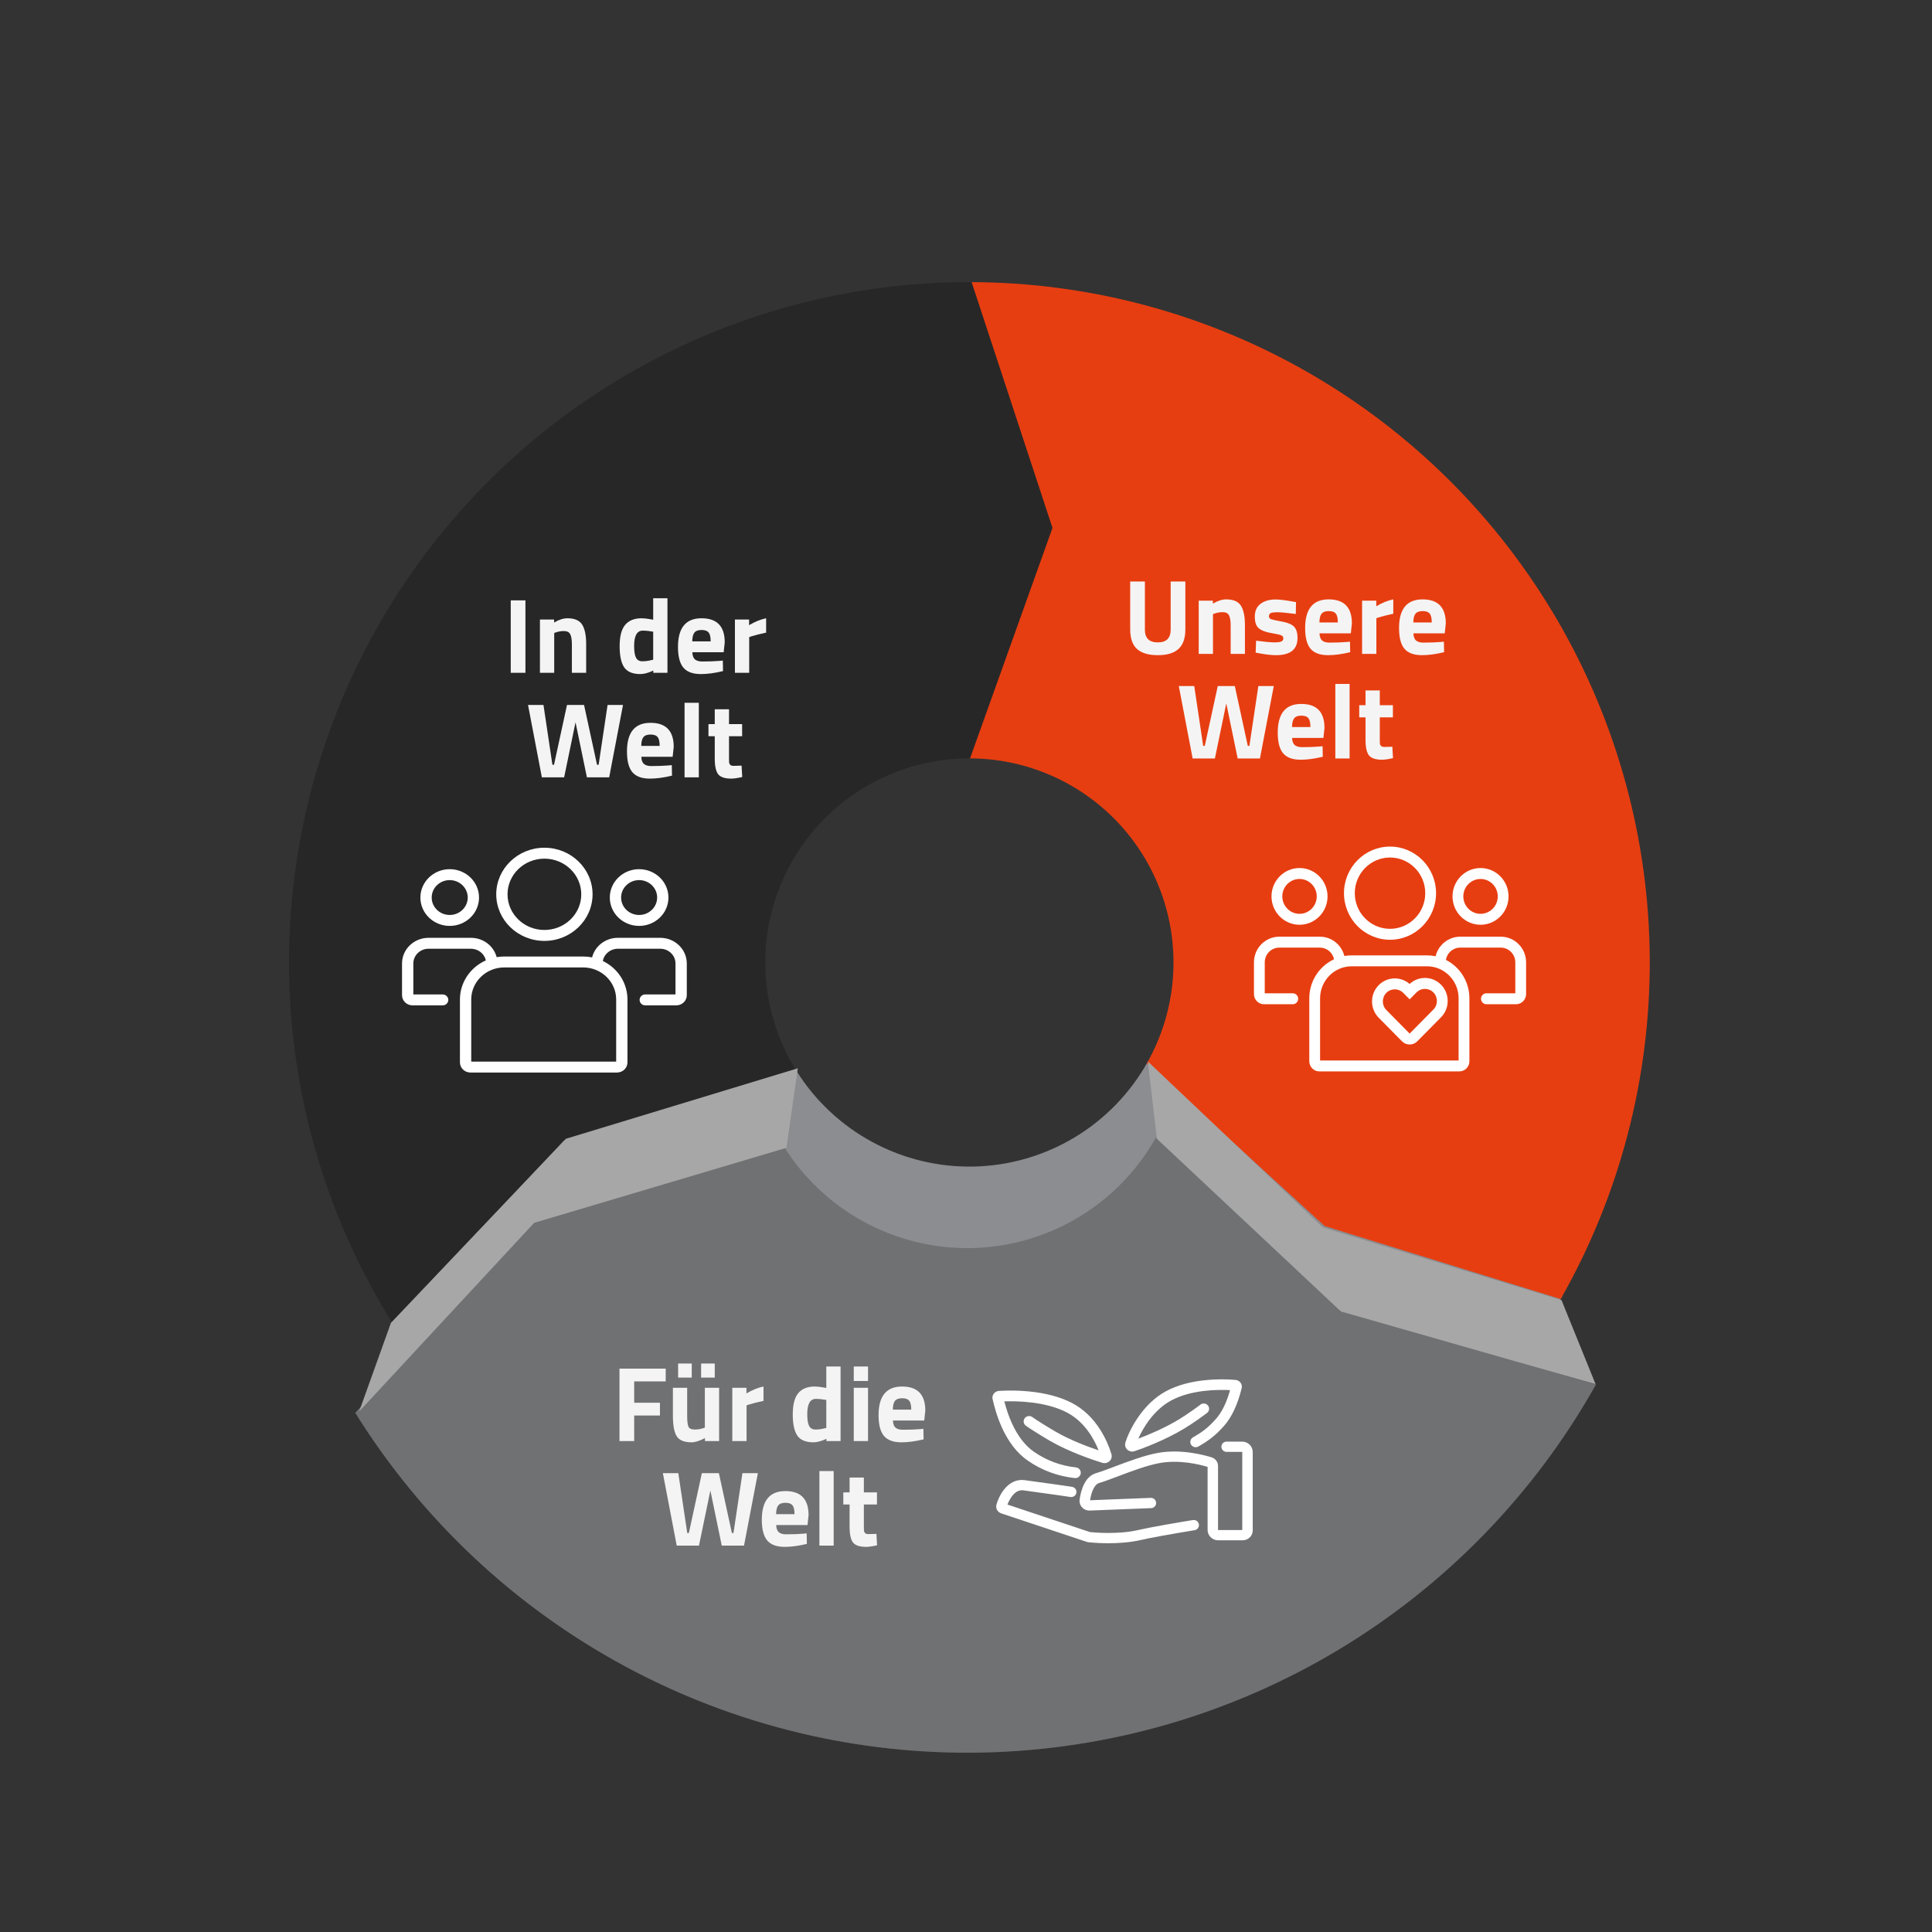
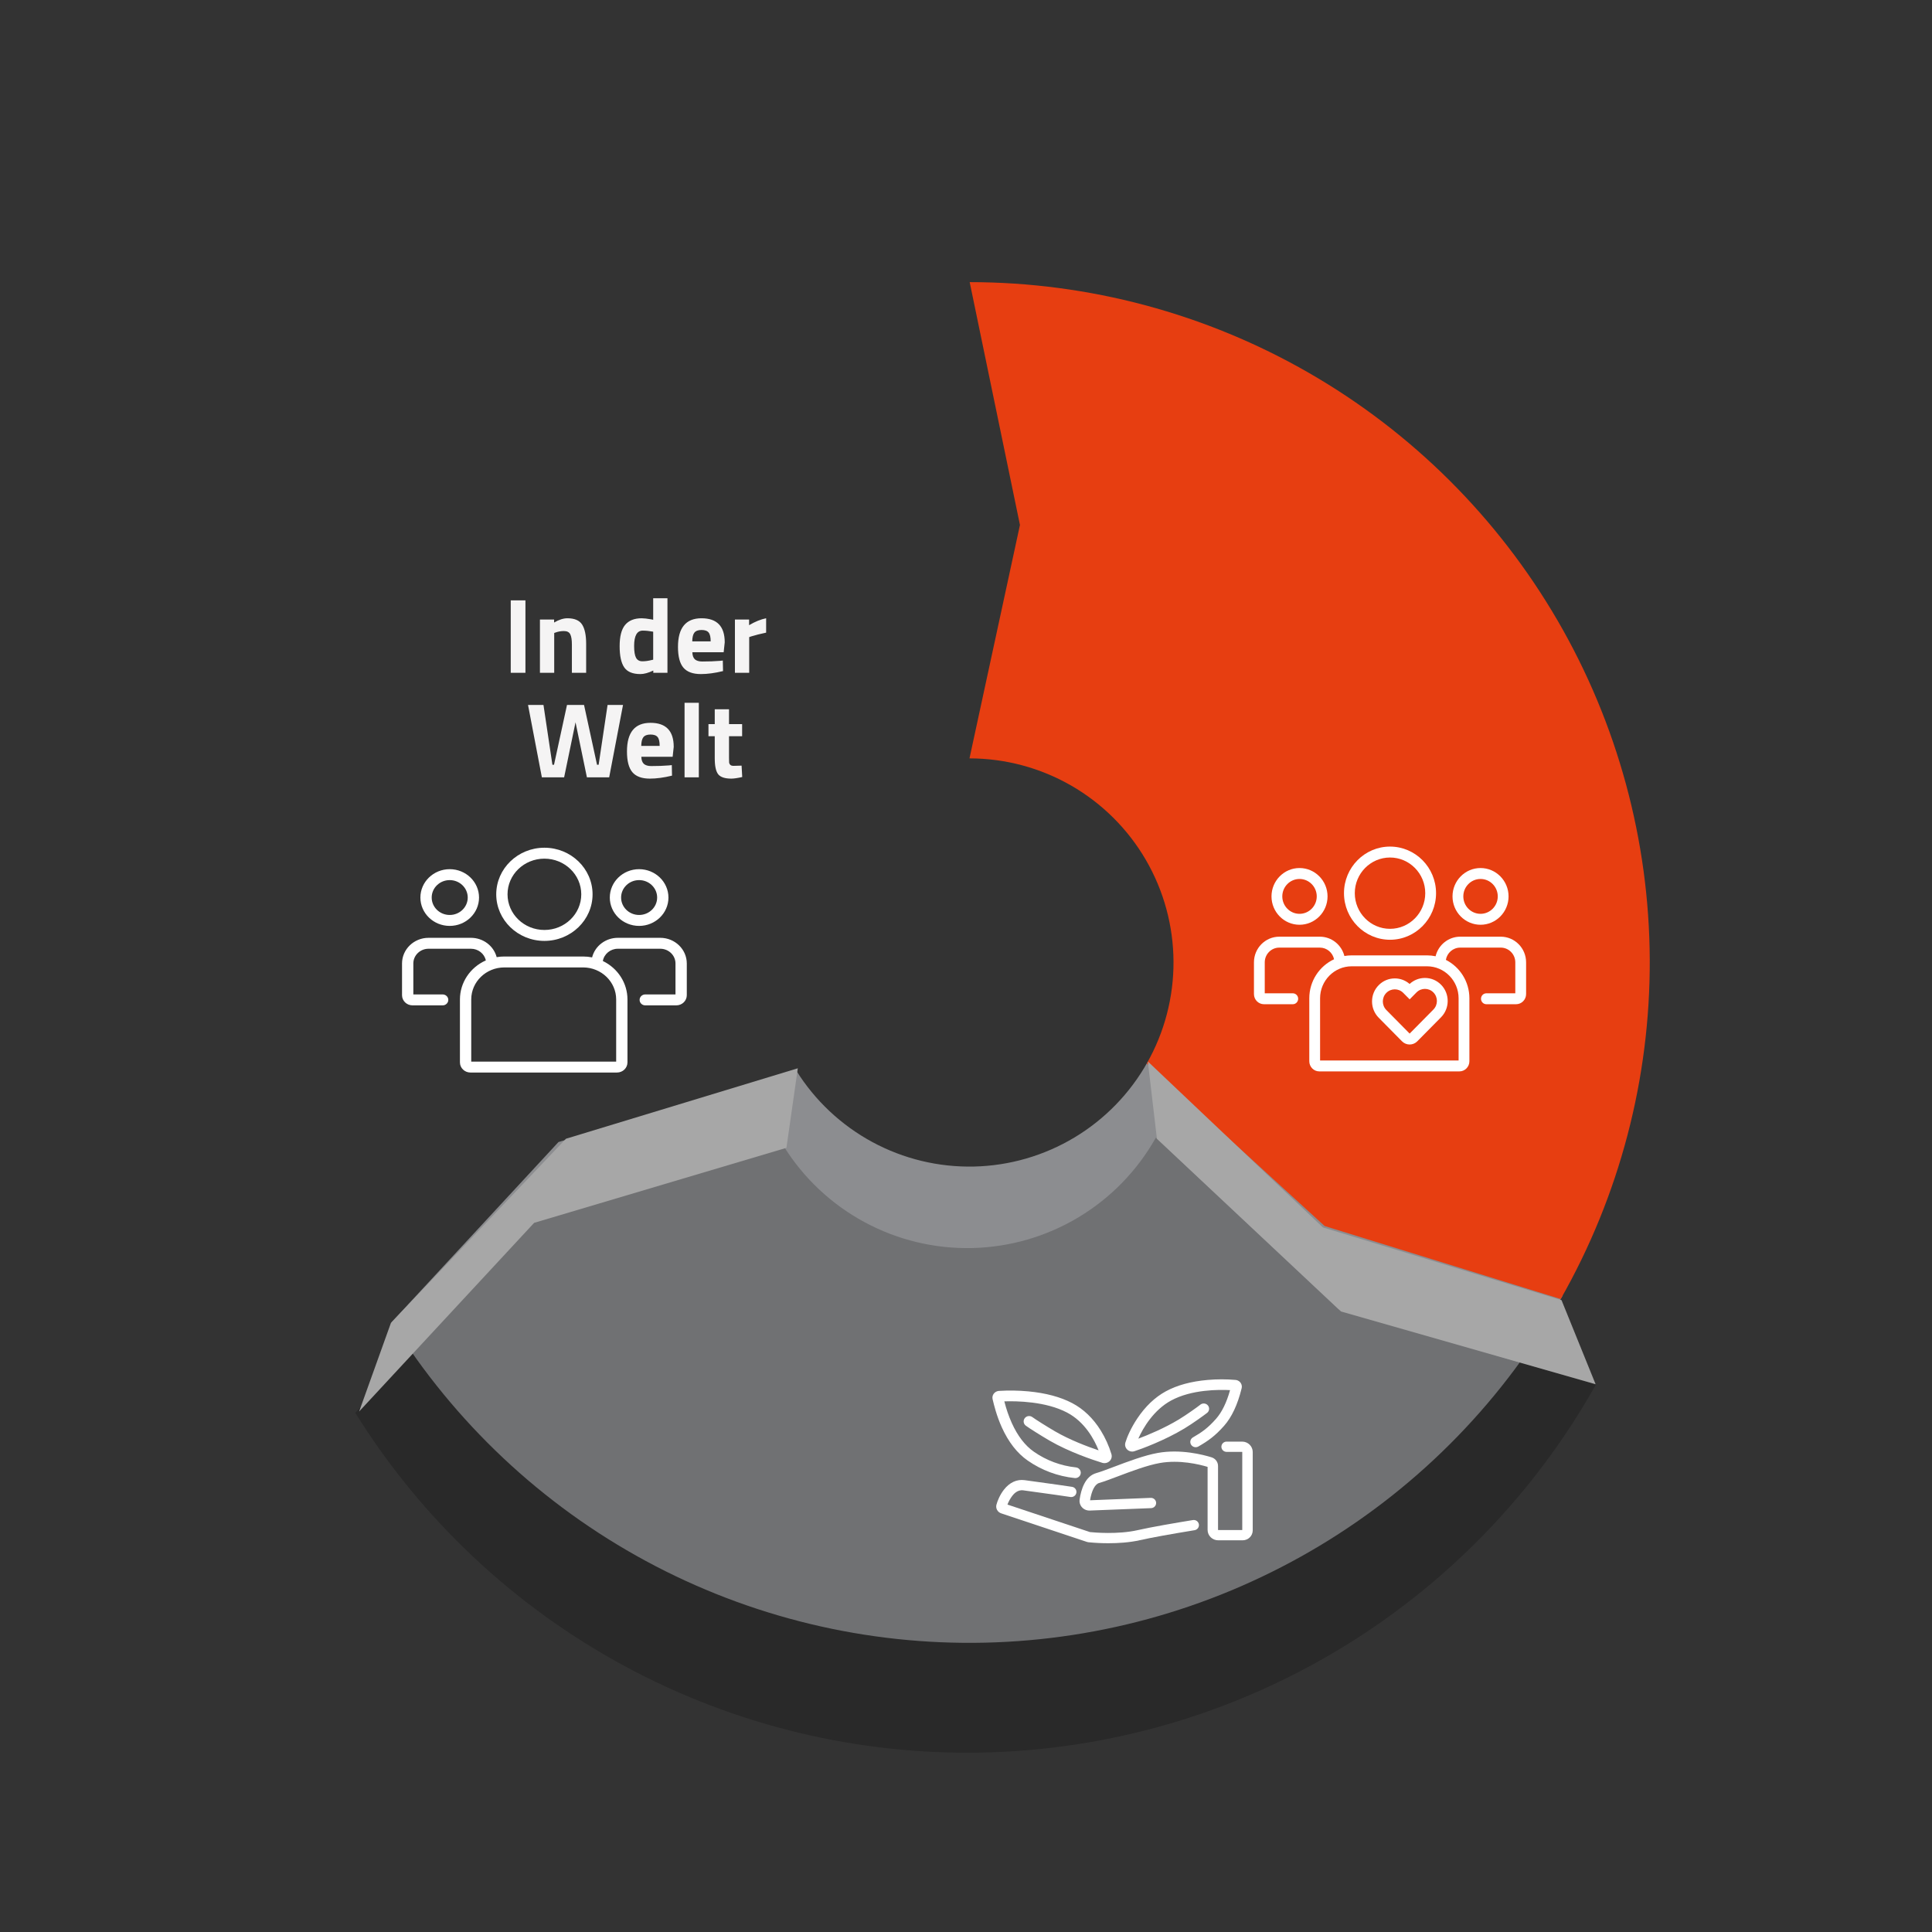
<svg xmlns="http://www.w3.org/2000/svg" width="425" height="425" viewBox="0 0 425 425" fill="none">
  <rect x="0" y="0" width="425" height="425" fill="#333333" stroke="none" />
  <g clip-path="url(#clip0_4205_10232)">
    <path d="M343.77 284.962C331.044 307.642 312.629 326.615 290.338 340.01C268.048 353.406 242.651 360.762 216.652 361.354C190.653 361.946 164.948 355.753 142.071 343.385C119.194 331.018 99.935 312.902 86.191 290.825L122.854 251.225L175.13 235.457C179.253 242.08 185.031 247.515 191.894 251.225C198.757 254.935 206.469 256.793 214.268 256.616C222.068 256.438 229.687 254.231 236.374 250.213C243.061 246.194 248.586 240.502 252.404 233.698L343.77 284.962Z" fill="#8C8D90" />
-     <path d="M351.064 304.579C337.581 328.609 318.069 348.711 294.452 362.903C270.834 377.096 243.926 384.89 216.38 385.517C188.833 386.144 161.598 379.583 137.359 366.479C113.121 353.375 92.715 334.182 78.153 310.79L116.998 268.833L172.386 252.127C176.754 259.144 182.876 264.902 190.148 268.833C197.419 272.764 205.59 274.733 213.854 274.545C222.118 274.357 230.19 272.018 237.275 267.761C244.361 263.503 250.214 257.472 254.259 250.263L294.452 287.999L351.064 304.579Z" fill="#8C8D90" />
    <path d="M351.064 304.579C337.581 328.609 318.069 348.711 294.452 362.903C270.834 377.096 243.926 384.89 216.38 385.517C188.833 386.144 161.598 379.583 137.359 366.479C113.121 353.375 92.715 334.182 78.153 310.79L116.998 268.833L172.386 252.127C176.754 259.144 182.876 264.902 190.148 268.833C197.419 272.764 205.59 274.733 213.854 274.545C222.118 274.357 230.19 272.018 237.275 267.761C244.361 263.503 250.214 257.472 254.259 250.263L294.452 287.999L351.064 304.579Z" fill="black" fill-opacity="0.2" />
    <path d="M213.31 62.063C239.498 62.074 265.225 68.956 287.921 82.023C310.617 95.089 329.487 113.882 342.647 136.524C355.806 159.167 362.793 184.866 362.911 211.054C363.029 237.242 356.273 263.003 343.319 285.763L291.393 269.7L252.269 233.938C256.156 227.11 258.183 219.382 258.147 211.526C258.112 203.669 256.015 195.96 252.068 189.167C248.12 182.374 242.459 176.736 235.65 172.816C228.841 168.896 221.123 166.832 213.267 166.828L224.369 115.48L213.31 62.063Z" fill="#E73E11" />
-     <path d="M86.252 290.928C72.099 268.234 64.285 242.162 63.624 215.424C62.963 188.686 69.479 162.26 82.495 138.894C95.51 115.529 114.55 96.078 137.631 82.566C160.713 69.053 186.994 61.973 213.74 62.062L231.526 116.13L213.392 166.827C205.368 166.8 197.484 168.924 190.559 172.978C183.635 177.032 177.923 182.867 174.018 189.877C170.114 196.886 168.159 204.814 168.357 212.835C168.555 220.857 170.899 228.679 175.146 235.487L124.158 250.828L86.252 290.928Z" fill="#282727" />
    <path d="M305.775 206.727C311.358 206.727 315.901 202.13 315.901 196.479C315.901 190.828 311.359 186.231 305.775 186.231C300.191 186.231 295.649 190.828 295.649 196.479C295.649 202.13 300.192 206.727 305.775 206.727ZM305.775 188.635C310.048 188.635 313.526 192.154 313.526 196.479C313.526 200.804 310.049 204.323 305.775 204.323C301.501 204.323 298.025 200.804 298.025 196.479C298.025 192.154 301.502 188.635 305.775 188.635ZM285.868 203.428C289.267 203.428 292.032 200.629 292.032 197.189C292.032 193.749 289.267 190.95 285.868 190.95C282.469 190.95 279.703 193.749 279.703 197.189C279.703 200.629 282.469 203.428 285.868 203.428ZM285.868 193.354C287.957 193.354 289.657 195.075 289.657 197.189C289.657 199.304 287.957 201.024 285.868 201.024C283.778 201.024 282.078 199.304 282.078 197.189C282.078 195.075 283.778 193.354 285.868 193.354Z" fill="white" />
    <path d="M330.135 206.051H321.216C318.597 206.051 316.395 207.889 315.801 210.357C315.189 210.228 314.555 210.161 313.906 210.161H297.348C296.8 210.161 296.262 210.21 295.739 210.302C295.125 207.862 292.936 206.051 290.336 206.051H281.418C278.344 206.051 275.844 208.582 275.844 211.693V218.677C275.844 219.908 276.833 220.909 278.049 220.909H284.383C285.039 220.909 285.57 220.372 285.57 219.707C285.57 219.043 285.039 218.506 284.383 218.506H278.219V211.693C278.219 209.908 279.654 208.455 281.418 208.455H290.337C291.873 208.455 293.158 209.556 293.465 211.018C290.254 212.512 288.017 215.798 288.017 219.604V233.454C288.017 234.684 289.006 235.686 290.222 235.686H321.032C322.248 235.686 323.237 234.684 323.237 233.454V219.604C323.237 215.908 321.127 212.701 318.063 211.151C318.318 209.623 319.634 208.455 321.216 208.455H330.135C331.899 208.455 333.334 209.908 333.334 211.693V218.506H326.978C326.322 218.506 325.79 219.043 325.79 219.707C325.79 220.372 326.322 220.909 326.978 220.909H333.504C334.72 220.909 335.71 219.908 335.71 218.677V211.693C335.709 208.582 333.208 206.051 330.135 206.051ZM320.862 219.604V233.282H290.392V219.604C290.392 215.723 293.512 212.565 297.348 212.565H313.906C317.742 212.565 320.862 215.723 320.862 219.604ZM325.687 203.428C329.086 203.428 331.852 200.629 331.852 197.189C331.852 193.749 329.086 190.95 325.687 190.95C322.288 190.95 319.522 193.749 319.522 197.189C319.522 200.629 322.288 203.428 325.687 203.428ZM325.687 193.354C327.777 193.354 329.476 195.074 329.476 197.189C329.476 199.304 327.777 201.024 325.687 201.024C323.598 201.024 321.898 199.304 321.898 197.189C321.898 195.074 323.598 193.354 325.687 193.354Z" fill="white" />
    <path d="M310.086 216.451C309.179 215.661 308.036 215.23 306.826 215.23C305.489 215.23 304.232 215.757 303.287 216.714C302.341 217.671 301.82 218.944 301.82 220.297C301.82 221.65 302.341 222.922 303.287 223.879L304.692 225.301L308.413 229.067C308.877 229.536 309.485 229.771 310.093 229.771C310.701 229.771 311.308 229.536 311.772 229.067L316.998 223.779C318.949 221.803 318.949 218.589 316.998 216.613C316.052 215.657 314.794 215.13 313.457 215.13C312.198 215.13 311.01 215.598 310.086 216.451ZM315.318 218.314C316.346 219.354 316.346 221.04 315.318 222.08L310.093 227.368L306.372 223.602L304.966 222.18C303.939 221.14 303.939 219.454 304.966 218.414C305.48 217.894 306.153 217.634 306.827 217.634C307.501 217.634 308.174 217.894 308.688 218.414L310.093 219.836L311.598 218.314C312.112 217.794 312.785 217.534 313.459 217.534C314.133 217.534 314.804 217.794 315.318 218.314Z" fill="white" />
-     <path d="M136.275 317V301.07H146.442V303.882H139.508V308.567H145.177V311.378H139.508V317H136.275ZM158.191 305.287V317H155.076V316.344L154.607 316.578C154.31 316.735 153.92 316.891 153.436 317.047C152.952 317.203 152.522 317.281 152.147 317.281C150.523 317.281 149.43 316.836 148.868 315.946C148.306 315.04 148.024 313.533 148.024 311.425C148.024 311.425 148.024 309.379 148.024 305.287H151.164V311.472C151.164 312.627 151.257 313.416 151.445 313.838C151.632 314.259 152.101 314.47 152.85 314.47C153.6 314.47 154.334 314.329 155.052 314.048V305.287H158.191ZM149.172 303.038V299.946H152.171V303.038H149.172ZM154.232 303.038V299.946H157.231V303.038H154.232ZM161.09 317V305.287H164.205V306.529C165.517 305.748 166.767 305.24 167.954 305.006V308.168C166.689 308.434 165.603 308.707 164.697 308.988L164.229 309.152V317H161.09ZM184.909 300.602V317H181.793V316.508C180.7 317.023 179.755 317.281 178.959 317.281C177.257 317.281 176.07 316.789 175.398 315.805C174.727 314.821 174.391 313.267 174.391 311.144C174.391 309.004 174.789 307.45 175.586 306.482C176.398 305.498 177.616 305.006 179.24 305.006C179.74 305.006 180.435 305.084 181.325 305.24L181.77 305.334V300.602H184.909ZM181.442 314.189L181.77 314.119V307.958C180.911 307.801 180.146 307.723 179.474 307.723C178.209 307.723 177.577 308.848 177.577 311.097C177.577 312.315 177.717 313.182 177.998 313.697C178.28 314.212 178.74 314.47 179.381 314.47C180.037 314.47 180.724 314.376 181.442 314.189ZM187.81 317V305.287H190.949V317H187.81ZM187.81 303.788V300.602H190.949V303.788H187.81ZM196.426 312.479C196.442 313.197 196.629 313.72 196.988 314.048C197.363 314.361 197.894 314.517 198.581 314.517C200.034 314.517 201.33 314.47 202.47 314.376L203.126 314.306L203.173 316.625C201.377 317.062 199.753 317.281 198.3 317.281C196.535 317.281 195.255 316.813 194.458 315.876C193.662 314.939 193.264 313.416 193.264 311.308C193.264 307.107 194.989 305.006 198.441 305.006C201.845 305.006 203.548 306.771 203.548 310.3L203.313 312.479H196.426ZM200.455 310.089C200.455 309.152 200.307 308.504 200.01 308.145C199.714 307.77 199.19 307.583 198.441 307.583C197.707 307.583 197.184 307.778 196.871 308.168C196.574 308.543 196.418 309.184 196.403 310.089H200.455ZM145.819 324.07H149.216L151.183 337.236H151.535L154.393 324.07H158.141L160.999 337.236H161.35L163.318 324.07H166.715L163.669 340H158.773L156.267 327.889L153.76 340H148.864L145.819 324.07ZM170.747 335.479C170.763 336.197 170.95 336.72 171.309 337.048C171.684 337.361 172.215 337.517 172.902 337.517C174.355 337.517 175.651 337.47 176.791 337.376L177.447 337.306L177.494 339.625C175.698 340.062 174.073 340.281 172.621 340.281C170.856 340.281 169.576 339.813 168.779 338.876C167.983 337.939 167.585 336.416 167.585 334.308C167.585 330.107 169.31 328.006 172.762 328.006C176.166 328.006 177.868 329.771 177.868 333.3L177.634 335.479H170.747ZM174.776 333.089C174.776 332.152 174.628 331.504 174.331 331.145C174.034 330.77 173.511 330.583 172.762 330.583C172.028 330.583 171.504 330.778 171.192 331.168C170.895 331.543 170.739 332.184 170.724 333.089H174.776ZM180.252 340V323.602H183.391V340H180.252ZM192.915 330.958H190.033V335.76C190.033 336.228 190.041 336.564 190.057 336.767C190.088 336.955 190.174 337.119 190.314 337.259C190.471 337.4 190.705 337.47 191.017 337.47L192.798 337.423L192.938 339.93C191.892 340.164 191.095 340.281 190.549 340.281C189.143 340.281 188.183 339.969 187.667 339.344C187.152 338.704 186.894 337.532 186.894 335.83V330.958H185.512V328.287H186.894V325.031H190.033V328.287H192.915V330.958Z" fill="#F5F4F4" />
-     <path d="M251.853 138.526C251.853 140.385 252.798 141.314 254.687 141.314C256.577 141.314 257.522 140.385 257.522 138.526V127.914H260.755V138.456C260.755 140.408 260.247 141.845 259.232 142.766C258.233 143.672 256.718 144.125 254.687 144.125C252.657 144.125 251.135 143.672 250.119 142.766C249.12 141.845 248.62 140.408 248.62 138.456V127.914H251.853V138.526ZM266.832 143.844H263.693V132.131H266.808V132.787C267.87 132.162 268.846 131.85 269.737 131.85C271.298 131.85 272.376 132.31 272.969 133.232C273.563 134.153 273.859 135.574 273.859 137.495V143.844H270.72V137.589C270.72 136.59 270.603 135.856 270.369 135.387C270.135 134.903 269.666 134.661 268.963 134.661C268.323 134.661 267.706 134.77 267.113 134.989L266.832 135.083V143.844ZM285.051 135.059C283.114 134.809 281.756 134.684 280.975 134.684C280.209 134.684 279.71 134.755 279.475 134.895C279.257 135.036 279.147 135.262 279.147 135.574C279.147 135.871 279.296 136.082 279.593 136.207C279.905 136.316 280.686 136.488 281.935 136.722C283.2 136.941 284.098 137.308 284.629 137.823C285.16 138.339 285.426 139.174 285.426 140.33C285.426 142.86 283.856 144.125 280.717 144.125C279.686 144.125 278.437 143.984 276.969 143.703L276.219 143.563L276.313 140.939C278.249 141.189 279.593 141.314 280.342 141.314C281.107 141.314 281.623 141.243 281.888 141.103C282.169 140.947 282.31 140.72 282.31 140.424C282.31 140.127 282.162 139.908 281.865 139.768C281.584 139.627 280.834 139.455 279.616 139.252C278.413 139.049 277.515 138.706 276.922 138.222C276.329 137.737 276.032 136.878 276.032 135.645C276.032 134.395 276.453 133.458 277.297 132.834C278.14 132.193 279.226 131.873 280.553 131.873C281.474 131.873 282.732 132.022 284.325 132.318L285.098 132.459L285.051 135.059ZM290.267 139.323C290.283 140.041 290.47 140.564 290.829 140.892C291.204 141.204 291.735 141.361 292.422 141.361C293.875 141.361 295.171 141.314 296.311 141.22L296.967 141.15L297.014 143.469C295.218 143.906 293.594 144.125 292.141 144.125C290.377 144.125 289.096 143.656 288.299 142.719C287.503 141.782 287.105 140.26 287.105 138.151C287.105 133.95 288.83 131.85 292.282 131.85C295.686 131.85 297.389 133.614 297.389 137.144L297.154 139.323H290.267ZM294.296 136.933C294.296 135.996 294.148 135.348 293.851 134.989C293.555 134.614 293.031 134.427 292.282 134.427C291.548 134.427 291.025 134.622 290.712 135.012C290.416 135.387 290.259 136.027 290.244 136.933H294.296ZM299.632 143.844V132.131H302.748V133.372C304.059 132.592 305.309 132.084 306.496 131.85V135.012C305.231 135.278 304.145 135.551 303.24 135.832L302.771 135.996V143.844H299.632ZM310.925 139.323C310.94 140.041 311.128 140.564 311.487 140.892C311.862 141.204 312.393 141.361 313.08 141.361C314.532 141.361 315.829 141.314 316.969 141.22L317.625 141.15L317.672 143.469C315.876 143.906 314.251 144.125 312.799 144.125C311.034 144.125 309.754 143.656 308.957 142.719C308.161 141.782 307.762 140.26 307.762 138.151C307.762 133.95 309.488 131.85 312.939 131.85C316.344 131.85 318.046 133.614 318.046 137.144L317.812 139.323H310.925ZM314.954 136.933C314.954 135.996 314.806 135.348 314.509 134.989C314.212 134.614 313.689 134.427 312.939 134.427C312.205 134.427 311.682 134.622 311.37 135.012C311.073 135.387 310.917 136.027 310.901 136.933H314.954ZM259.311 150.914H262.708L264.676 164.08H265.027L267.885 150.914H271.633L274.491 164.08H274.842L276.81 150.914H280.207L277.161 166.844H272.265L269.759 154.733L267.252 166.844H262.356L259.311 150.914ZM284.239 162.323C284.255 163.041 284.442 163.564 284.801 163.892C285.176 164.204 285.707 164.361 286.394 164.361C287.847 164.361 289.143 164.314 290.283 164.22L290.939 164.15L290.986 166.469C289.19 166.906 287.566 167.125 286.113 167.125C284.348 167.125 283.068 166.656 282.271 165.719C281.475 164.782 281.077 163.26 281.077 161.151C281.077 156.95 282.802 154.85 286.254 154.85C289.658 154.85 291.361 156.614 291.361 160.144L291.126 162.323H284.239ZM288.268 159.933C288.268 158.996 288.12 158.348 287.823 157.989C287.527 157.614 287.003 157.427 286.254 157.427C285.52 157.427 284.997 157.622 284.684 158.012C284.388 158.387 284.231 159.027 284.216 159.933H288.268ZM293.745 166.844V150.446H296.884V166.844H293.745ZM306.407 157.801H303.526V162.604C303.526 163.072 303.533 163.408 303.549 163.611C303.58 163.798 303.666 163.962 303.807 164.103C303.963 164.243 304.197 164.314 304.509 164.314L306.29 164.267L306.43 166.773C305.384 167.008 304.588 167.125 304.041 167.125C302.635 167.125 301.675 166.813 301.16 166.188C300.644 165.548 300.386 164.376 300.386 162.674V157.801H299.004V155.131H300.386V151.875H303.526V155.131H306.407V157.801Z" fill="#F5F4F4" />
    <path d="M273.246 317.125H269.83C269.196 317.125 268.681 317.631 268.681 318.255C268.681 318.879 269.196 319.385 269.83 319.385H273.246C273.26 319.385 273.271 319.396 273.271 319.41V336.575H267.968C267.954 336.575 267.944 336.564 267.943 336.551V322.494C267.946 321.619 267.369 320.844 266.52 320.582C264.636 319.995 259.709 318.725 254.728 319.607C251.749 320.135 248.061 321.529 245.098 322.65C243.492 323.257 242.106 323.781 241.151 324.052C238.724 324.741 237.821 327.596 237.49 329.871C237.323 331.033 238.145 332.107 239.327 332.271C239.45 332.289 239.576 332.295 239.701 332.291L253.222 331.759C253.857 331.734 254.352 331.208 254.326 330.584C254.3 329.96 253.765 329.474 253.13 329.499L239.791 330.028C240.126 327.904 240.867 326.487 241.788 326.226C242.839 325.928 244.268 325.386 245.924 324.762C248.796 323.675 252.371 322.323 255.136 321.833C259.465 321.067 263.807 322.127 265.646 322.683V336.551C265.648 337.812 266.688 338.834 267.971 338.835H273.357C274.581 338.834 275.573 337.859 275.574 336.655V319.411C275.574 318.148 274.531 317.124 273.246 317.125Z" fill="white" />
    <path d="M262.41 334.382C258.546 335.013 253.299 335.911 250.246 336.604C245.889 337.593 240.666 337.117 239.768 337.024L221.619 330.975C221.873 330.298 222.224 329.662 222.661 329.083C222.934 328.733 223.767 327.667 225.092 327.843C230.174 328.518 235.423 329.299 235.475 329.307C236.103 329.401 236.689 328.976 236.784 328.359C236.878 327.742 236.447 327.165 235.819 327.072C235.767 327.065 230.499 326.282 225.4 325.604C223.669 325.373 222.091 326.101 220.836 327.707C219.968 328.818 219.408 330.183 219.194 331.015C218.986 331.82 219.447 332.646 220.25 332.906L239.11 339.192L239.131 339.199C239.231 339.23 239.335 339.252 239.44 339.263C240.902 339.409 242.371 339.481 243.841 339.478C245.921 339.478 248.445 339.333 250.761 338.807C253.132 338.269 257.289 337.51 262.782 336.611C263.409 336.508 263.832 335.926 263.728 335.31C263.624 334.694 263.032 334.278 262.405 334.381L262.41 334.383V334.382ZM226.084 321.299C229.136 323.426 232.691 324.749 236.41 325.141C236.453 325.146 236.497 325.148 236.541 325.148C237.204 325.152 237.743 324.627 237.746 323.976C237.749 323.37 237.285 322.86 236.673 322.797C233.355 322.447 230.185 321.268 227.463 319.371C225.508 318.019 223.861 315.884 222.568 313.023C221.886 311.489 221.339 309.899 220.934 308.272C223.633 308.181 230.046 308.267 234.735 310.736C238.676 312.809 240.734 316.691 241.668 319.046C239.241 318.229 235.368 316.775 232.088 314.868C230.223 313.784 227.703 312.188 227.11 311.742C226.583 311.347 225.831 311.445 225.429 311.962C225.027 312.479 225.126 313.22 225.653 313.615C226.367 314.153 229.048 315.84 230.868 316.898C235.181 319.406 240.415 321.152 242.464 321.786C243.034 321.965 243.659 321.82 244.087 321.409C244.497 321.017 244.654 320.434 244.495 319.894C243.943 318.063 243.152 316.31 242.142 314.679C240.471 311.996 238.361 309.97 235.865 308.657C233.298 307.306 230.055 306.436 226.227 306.074C224.073 305.872 221.906 305.838 219.747 305.971C219.293 306.001 218.876 306.224 218.605 306.583C218.343 306.932 218.251 307.377 218.353 307.798C218.368 307.859 218.385 307.927 218.403 308.004C218.647 309.025 219.219 311.418 220.374 313.978C221.848 317.235 223.769 319.698 226.084 321.299ZM262.404 316.207C261.848 316.544 261.675 317.26 262.017 317.806C262.348 318.333 263.041 318.514 263.593 318.215C265.755 316.977 267.3 315.882 269.277 313.646C270.957 311.746 272.248 308.996 273.117 305.465L273.136 305.388C273.333 304.591 272.835 303.788 272.025 303.593C271.958 303.577 271.89 303.565 271.822 303.559C269.77 303.379 267.706 303.379 265.655 303.559C262.01 303.876 258.912 304.719 256.448 306.067C254.06 307.371 251.947 309.383 250.169 312.047C248.789 314.113 247.914 316.141 247.556 317.35C247.315 318.165 247.791 319.017 248.619 319.253C248.917 319.338 249.233 319.334 249.528 319.242C251.003 318.78 256.194 316.868 260.564 314.225C262.42 313.103 264.863 311.332 265.479 310.849C266.012 310.479 266.14 309.753 265.763 309.229C265.387 308.704 264.649 308.579 264.116 308.949C264.076 308.976 264.038 309.006 264.003 309.038C263.368 309.536 261.012 311.23 259.326 312.25C256.173 314.157 252.575 315.663 250.403 316.475C251.479 314.037 253.819 310.159 257.596 308.099C262.101 305.639 268.159 305.669 270.589 305.799C269.827 308.535 268.788 310.659 267.494 312.122C265.723 314.124 264.391 315.069 262.404 316.207" fill="white" />
    <path d="M112.353 148V132.07H115.586V148H112.353ZM121.914 148H118.775V136.287H121.891V136.943C122.953 136.318 123.929 136.006 124.819 136.006C126.38 136.006 127.458 136.467 128.052 137.388C128.645 138.31 128.942 139.731 128.942 141.652V148H125.803V141.745C125.803 140.746 125.686 140.012 125.451 139.543C125.217 139.059 124.748 138.817 124.046 138.817C123.405 138.817 122.789 138.926 122.195 139.145L121.914 139.239V148ZM146.826 131.602V148H143.711V147.508C142.618 148.023 141.673 148.281 140.876 148.281C139.174 148.281 137.987 147.789 137.315 146.805C136.644 145.821 136.308 144.267 136.308 142.144C136.308 140.004 136.706 138.45 137.503 137.482C138.315 136.498 139.533 136.006 141.157 136.006C141.657 136.006 142.352 136.084 143.242 136.24L143.687 136.334V131.602H146.826ZM143.359 145.189L143.687 145.119V138.958C142.828 138.801 142.063 138.723 141.392 138.723C140.127 138.723 139.494 139.848 139.494 142.097C139.494 143.315 139.635 144.182 139.916 144.697C140.197 145.212 140.658 145.47 141.298 145.47C141.954 145.47 142.641 145.376 143.359 145.189ZM152.304 143.479C152.32 144.197 152.507 144.72 152.866 145.048C153.241 145.361 153.772 145.517 154.459 145.517C155.912 145.517 157.208 145.47 158.348 145.376L159.004 145.306L159.051 147.625C157.255 148.062 155.63 148.281 154.178 148.281C152.413 148.281 151.133 147.813 150.336 146.876C149.54 145.939 149.141 144.416 149.141 142.308C149.141 138.107 150.867 136.006 154.319 136.006C157.723 136.006 159.425 137.771 159.425 141.3L159.191 143.479H152.304ZM156.333 141.089C156.333 140.152 156.185 139.504 155.888 139.145C155.591 138.77 155.068 138.583 154.319 138.583C153.585 138.583 153.061 138.778 152.749 139.168C152.452 139.543 152.296 140.184 152.281 141.089H156.333ZM161.669 148V136.287H164.784V137.529C166.096 136.748 167.346 136.24 168.533 136.006V139.168C167.268 139.434 166.182 139.707 165.276 139.988L164.808 140.152V148H161.669ZM116.155 155.07H119.552L121.519 168.236H121.871L124.729 155.07H128.477L131.335 168.236H131.686L133.654 155.07H137.051L134.005 171H129.109L126.603 158.889L124.096 171H119.2L116.155 155.07ZM141.083 166.479C141.099 167.197 141.286 167.72 141.645 168.048C142.02 168.361 142.551 168.517 143.238 168.517C144.69 168.517 145.987 168.47 147.127 168.376L147.783 168.306L147.83 170.625C146.034 171.062 144.409 171.281 142.957 171.281C141.192 171.281 139.912 170.813 139.115 169.876C138.319 168.939 137.92 167.416 137.92 165.308C137.92 161.107 139.646 159.006 143.098 159.006C146.502 159.006 148.204 160.771 148.204 164.3L147.97 166.479H141.083ZM145.112 164.089C145.112 163.152 144.964 162.504 144.667 162.145C144.37 161.77 143.847 161.583 143.098 161.583C142.364 161.583 141.84 161.778 141.528 162.168C141.231 162.543 141.075 163.184 141.06 164.089H145.112ZM150.588 171V154.602H153.727V171H150.588ZM163.251 161.958H160.369V166.76C160.369 167.228 160.377 167.564 160.393 167.767C160.424 167.955 160.51 168.119 160.65 168.259C160.807 168.4 161.041 168.47 161.353 168.47L163.134 168.423L163.274 170.93C162.228 171.164 161.431 171.281 160.885 171.281C159.479 171.281 158.519 170.969 158.003 170.344C157.488 169.704 157.23 168.532 157.23 166.83V161.958H155.848V159.287H157.23V156.031H160.369V159.287H163.251V161.958Z" fill="#F5F4F4" />
    <path d="M90.747 221.159H97.374C98.061 221.159 98.617 220.62 98.617 219.957C98.617 219.293 98.061 218.755 97.374 218.755H90.925V211.942C90.927 210.156 92.423 208.707 94.27 208.705H103.604C105.183 208.707 106.547 209.774 106.878 211.268C103.408 212.807 101.181 216.16 101.177 219.853V233.703C101.178 234.935 102.211 235.934 103.485 235.935H135.722C136.996 235.934 138.029 234.935 138.03 233.703V219.854C138.026 216.272 135.93 212.998 132.614 211.401C132.889 209.845 134.281 208.707 135.913 208.705H145.247C147.095 208.707 148.592 210.155 148.594 211.942V218.755H141.943C141.257 218.755 140.701 219.293 140.701 219.957C140.701 220.62 141.257 221.159 141.943 221.159H148.772C150.046 221.157 151.078 220.159 151.08 218.927V211.942C151.075 208.828 148.467 206.305 145.247 206.301H135.915C133.227 206.304 130.889 208.082 130.249 210.606C129.597 210.476 128.932 210.41 128.266 210.411H110.941C110.376 210.411 109.813 210.458 109.257 210.551C108.596 208.053 106.27 206.304 103.604 206.301H94.27C91.051 206.304 88.441 208.828 88.438 211.942V218.927C88.439 220.16 89.473 221.158 90.747 221.159ZM128.266 212.814C132.284 212.818 135.54 215.968 135.545 219.854V233.531H103.662V219.854C103.667 215.968 106.923 212.818 110.941 212.814H128.266Z" fill="white" />
    <path d="M109.162 196.73C109.162 202.38 113.915 206.978 119.757 206.978C125.599 206.978 130.352 202.38 130.352 196.73C130.352 191.08 125.599 186.482 119.757 186.482C113.915 186.482 109.162 191.08 109.162 196.73ZM127.867 196.73C127.867 201.062 124.236 204.574 119.757 204.574C115.278 204.574 111.647 201.062 111.647 196.73C111.647 192.398 115.278 188.886 119.757 188.886C124.234 188.891 127.862 192.4 127.867 196.73ZM92.477 197.44C92.477 200.886 95.364 203.679 98.927 203.679C102.489 203.679 105.377 200.886 105.377 197.44C105.377 193.995 102.489 191.201 98.927 191.201C95.366 191.205 92.481 193.996 92.477 197.44ZM102.892 197.44C102.892 199.558 101.117 201.275 98.927 201.275C96.737 201.275 94.962 199.558 94.962 197.44C94.962 195.322 96.737 193.605 98.927 193.605C101.116 193.607 102.89 195.323 102.892 197.44ZM140.594 191.201C137.032 191.201 134.144 193.995 134.144 197.44C134.144 200.886 137.032 203.679 140.594 203.679C144.157 203.679 147.045 200.886 147.045 197.44C147.038 193.997 144.154 191.208 140.594 191.201ZM140.594 201.275C138.404 201.275 136.629 199.558 136.629 197.44C136.629 195.322 138.404 193.605 140.594 193.605C142.784 193.605 144.559 195.322 144.559 197.44C144.556 199.557 142.783 201.272 140.594 201.275Z" fill="white" />
    <path d="M86 291L79 310.5L117.5 269L173 252.5L175.5 235L124.5 250.5L86 291Z" fill="#A7A7A7" />
    <path d="M254.5 250.5L252.5 233.5L291 270L343.5 286L351 304.5L295 288.5L254.5 250.5Z" fill="#A7A7A7" />
  </g>
  <defs>
    <clipPath id="clip0_4205_10232">
      <rect width="425" height="425" fill="white" />
    </clipPath>
  </defs>
</svg>